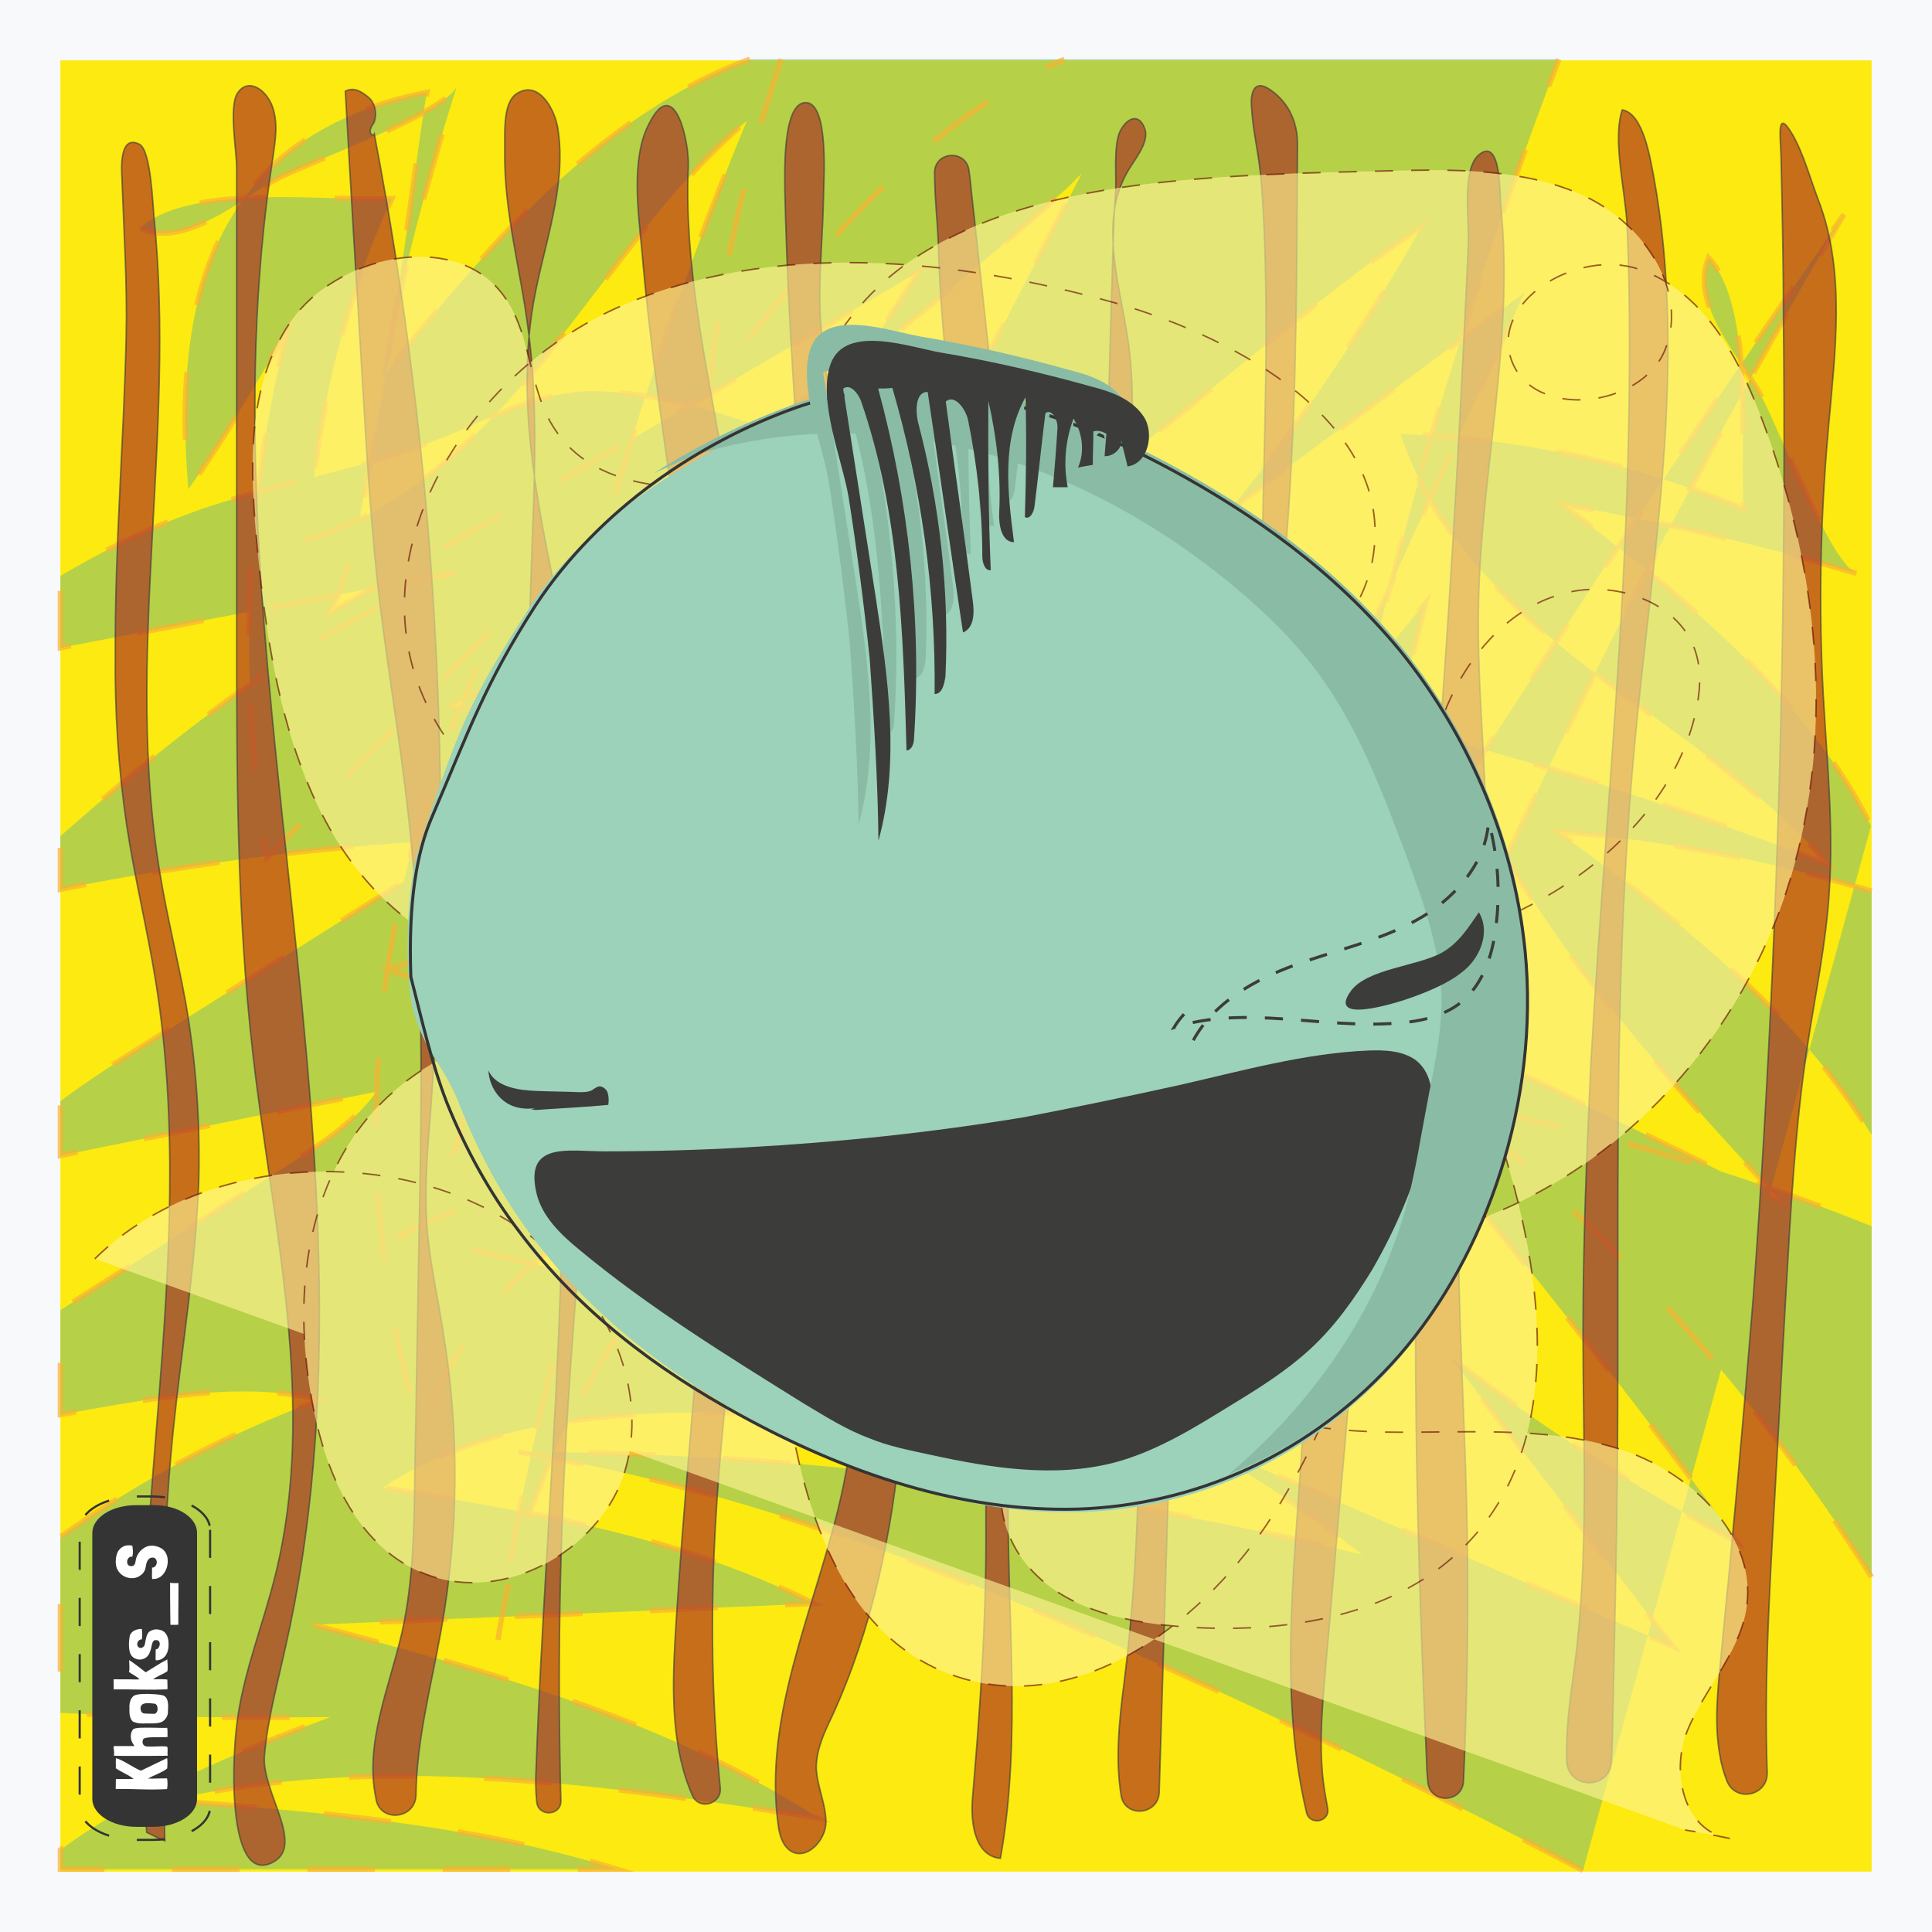
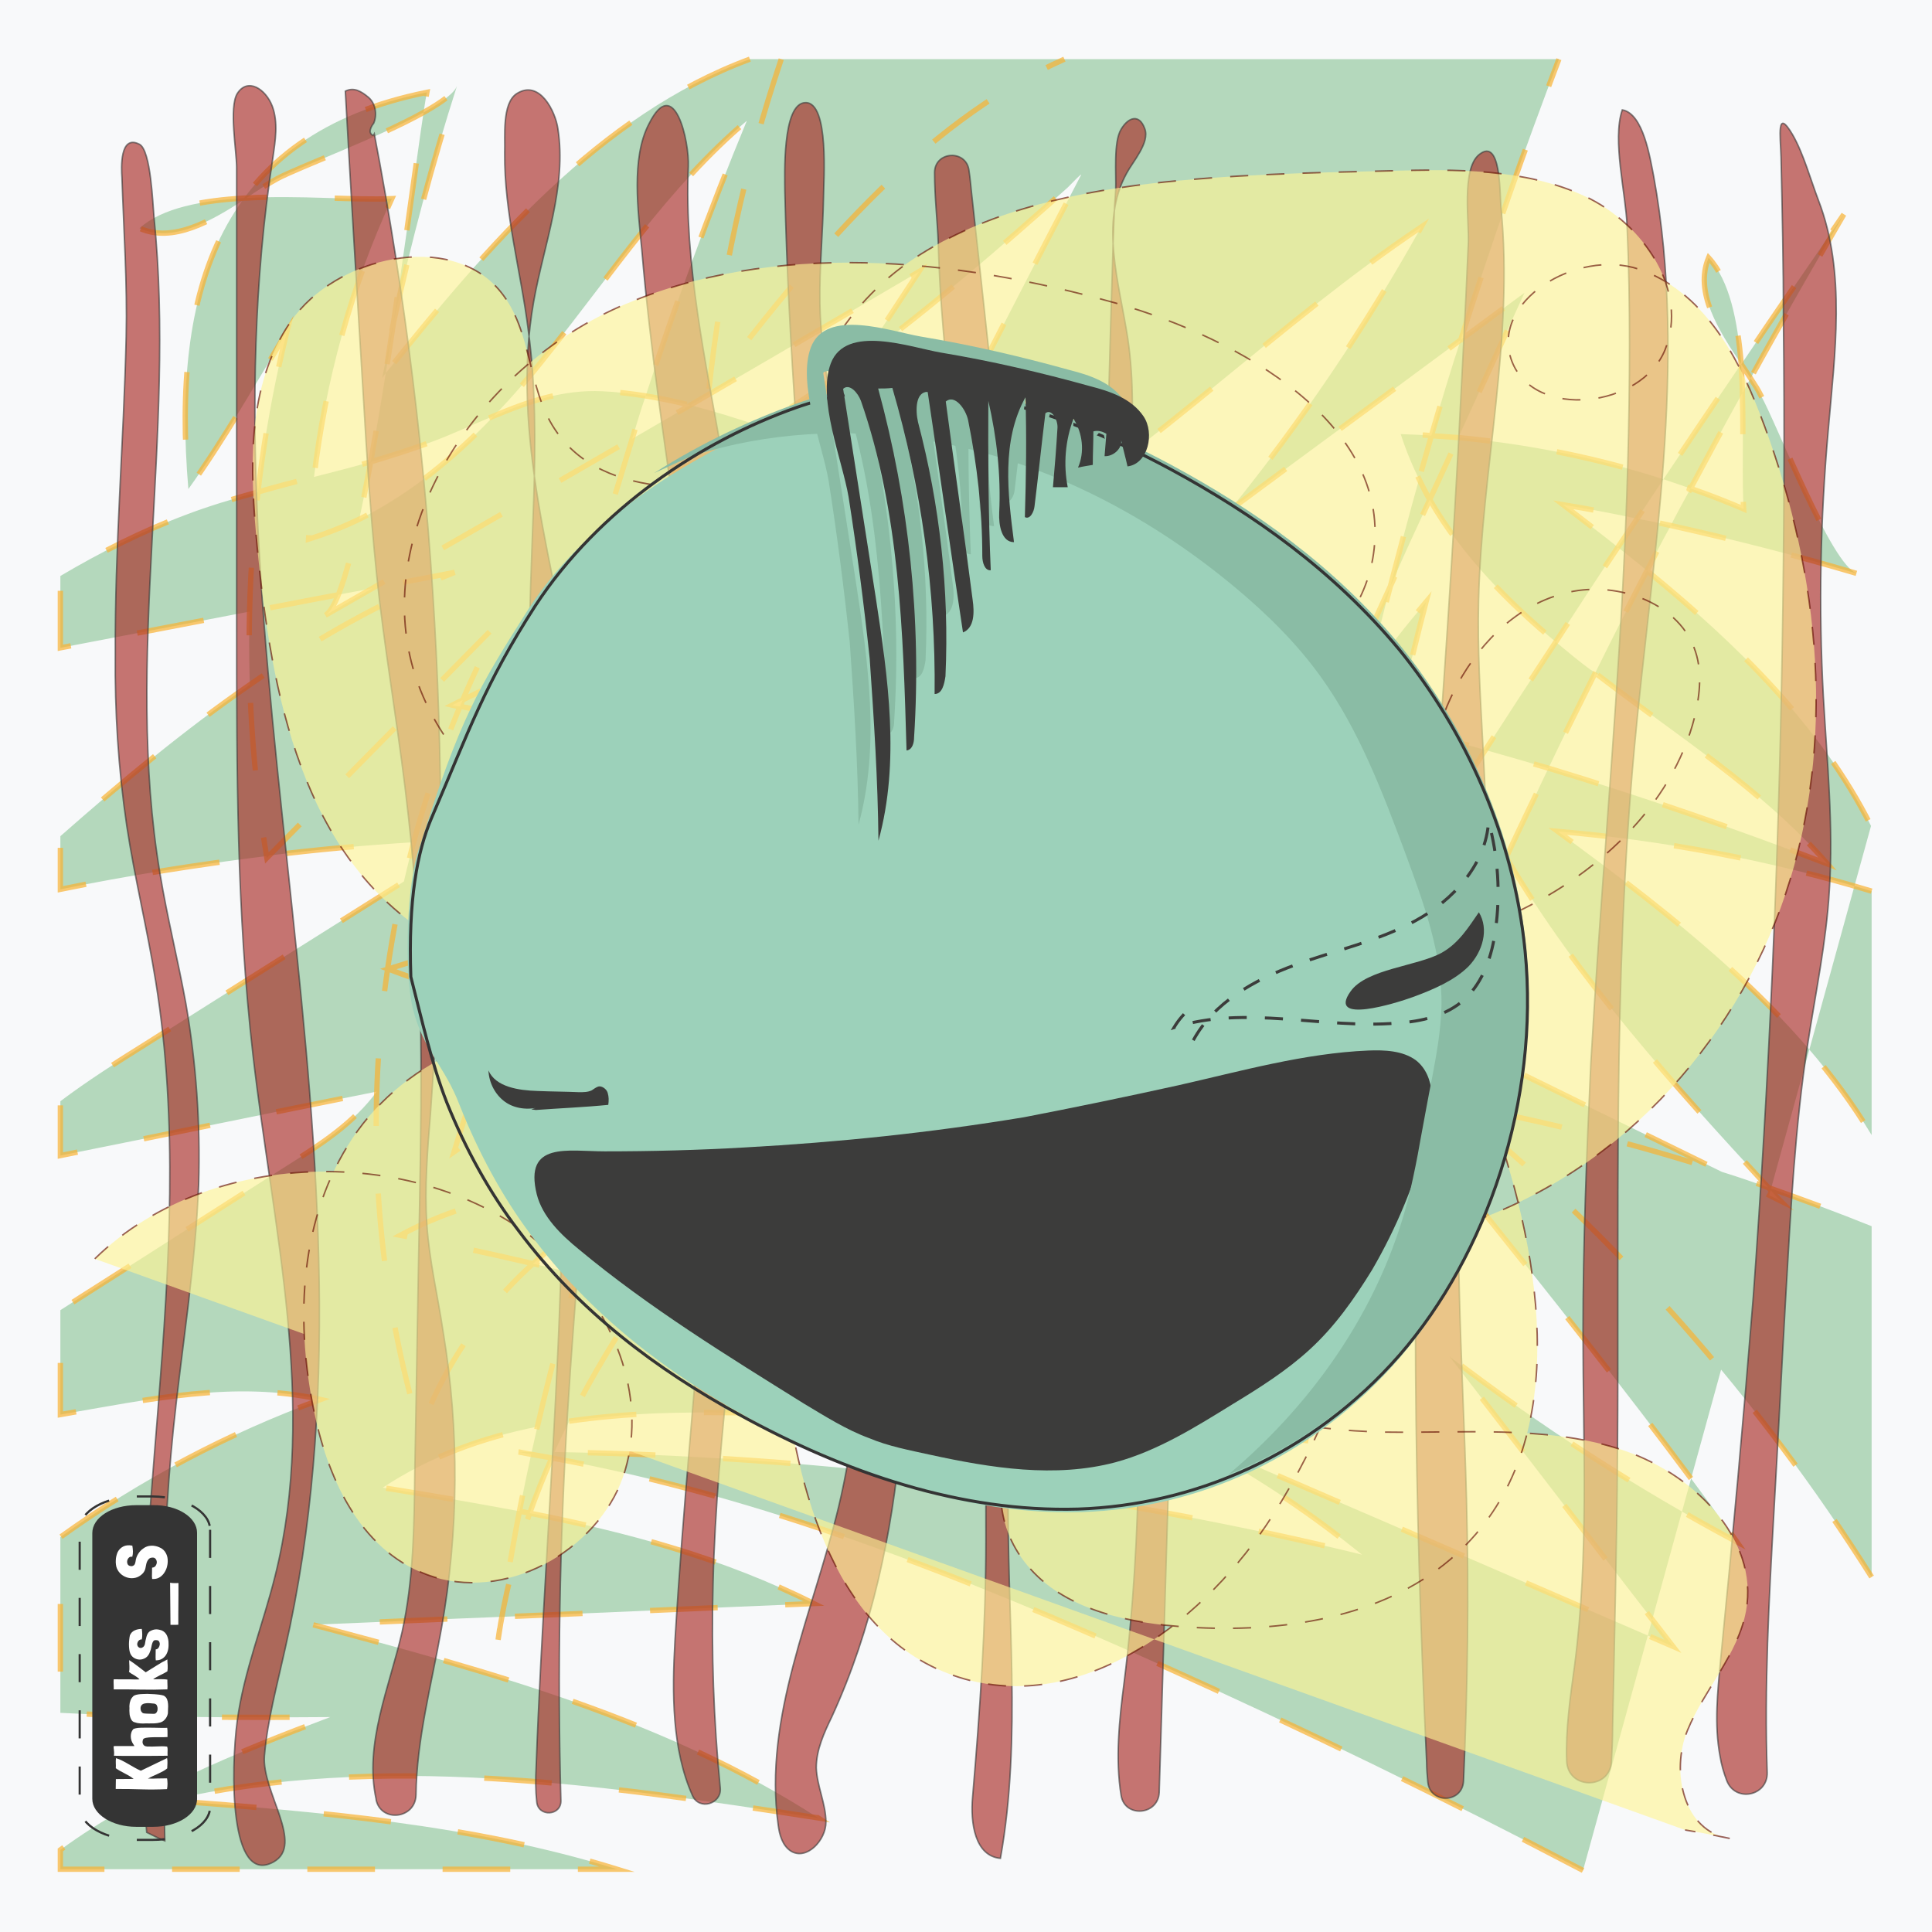
<svg xmlns="http://www.w3.org/2000/svg" version="1.1" width="640" height="640">
  <g id="feeler">
    <style type="text/css" id="style2-feeler">
            .st0-feeler {
                fill: #F8F9FA;
            }

            .st1-feeler {
                fill: none;
            }

            .st2-feeler {
                fill: #FCEA10;
            }

            .st3-feeler {
                fill: #71B97E;
                fill-opacity: 0.5;
                stroke: #F9B233;
                stroke-width: 1.764;
                stroke-miterlimit: 8;
                stroke-opacity: 0.7;
                stroke-dasharray: 22.405, 22.403;
            }

            .st4-feeler {
                opacity: 0.63;
                fill: #A82622;
                stroke: #3C3C3B;
                stroke-width: 0.5;
                stroke-miterlimit: 8;
                enable-background: new;
            }

            .st5-feeler {
                opacity: 0.63;
                fill: #FFF596;
                stroke: #620B00;
                stroke-width: 0.5;
                stroke-miterlimit: 8;
                stroke-dasharray: 6, 6;
                enable-background: new;
            }

            .st6-feeler {
                fill: #9CD1BA;
            }

            .st7-feeler {
                fill: #3C3C3B;
            }

            .st8-feeler {
                fill: #343434;
                stroke: #343434;
                stroke-width: 0.396;
                stroke-miterlimit: 8;
                stroke-dasharray: 8.467, 8.467;
            }

            .st9-feeler {
                fill: none;
                stroke: #343434;
                stroke-miterlimit: 8;
                stroke-dasharray: 8.467, 8.467;
            }

            .st10-feeler {
                enable-background: new;
            }

            .st11-feeler {
                fill: #FFFFFF;
            }

            .st12-feeler {
                fill: #8ABCA5;
            }

            .st13-feeler {
                fill: none;
                stroke: #343434;
                stroke-miterlimit: 8;
            }

            .st14-feeler {
                fill: none;
                stroke: #3C3C3B;
                stroke-miterlimit: 8;
                stroke-dasharray: 6, 6;
            }
        </style>
    <rect width="640" height="640" id="rect2-feeler" y="0" class="st0-feeler" x="0" />
    <rect width="600" height="600" x="20" y="20" class="st1-feeler" id="rect6-feeler" />
-     <rect width="600" height="600" id="rect4-feeler" x="20" y="20" class="st2-feeler" />
    <rect width="600" height="600" x="20" y="20" class="st1-feeler" id="rect9-feeler" />
    <path d="m 248.4,19.6 c -49.8,18.4 -87,62 -120.6,104 -0.4,0.6 -0.8,1 -1.2,1.6 1.2,-6.2 2.6,-12.4 3.8,-18.6 v 0 c 5.8,-26.4 12.8,-52.6 21,-78.2 -0.8,2.4 -5,5.4 -11,8.8 -15.4,8.6 -42,18.4 -48.6,22 -3,1.6 -6.6,4 -10.2,6.4 -0.2,0.2 -0.6,0.4 -0.8,0.6 v 0 c -10.8,7 -23.6,14.4 -34.6,9.4 7.6,-6.8 20.8,-9.2 35,-10 0.2,0 0.4,0 0.4,0 17.4,-1 36,0.8 48.2,0.2 -13.4,29 -22,60.4 -25.8,92.4 -0.8,6.8 -1.4,13.6 -1.8,20.4 5.8,-1.8 11.4,-4 16.8,-6.6 16.6,-8.2 31.4,-20.4 44.4,-34 v 0 c 6.4,-6.6 12.4,-13.6 18,-20.8 21.2,-26.4 40.2,-55.4 66,-77.2 -12.4,30 -23.6,60.6 -33.6,91.4 -1.6,4.6 -3,9.4 -4.4,14 -2,6.6 -4,13 -6,19.6 16.8,-6.4 32.8,-14.2 48,-23.4 11.6,-7 22.8,-14.6 33.8,-22.6 v 0 c 23.8,-17.6 46.4,-37.2 68.4,-56.8 1.4,-1.4 5.4,-5.6 4.4,-4 l -10,19.2 c -14.4,27.8 -28.8,55.8 -43,83.8 -4.6,9 -9.4,18.2 -14,27.2 -2.4,4.6 -4.8,9.4 -7.2,14 14,-4.8 27.2,-10.8 39.8,-18 4.2,-2.4 8.4,-4.8 12.6,-7.4 47.2,-29.2 88,-70.6 134.6,-101.8 -18.4,33 -39.6,64.4 -63.4,93.8 25.6,-19 51.4,-37.8 77,-56.8 6.8,-5 13.8,-10.2 20.6,-15.2 -7.4,16.2 -14.8,32.4 -22.2,48.6 -3.2,7 -6.4,13.8 -9.6,20.8 -4,8.6 -8,17.2 -11.8,26 -12.6,27.6 -25.4,55.4 -38,83 8.6,-18 18.6,-35.4 30.2,-51.8 5.8,-8.4 12.2,-16.4 18.8,-24.2 -10.2,39.2 -18.6,78.8 -25,118.8 -0.6,3.2 -1,6.6 -1.6,9.8 -0.2,1.2 -0.4,2.4 -0.6,3.6 v 0 C 438,380 433.8,429 432.4,478 c 7,-37.4 17.8,-73.8 31,-109.4 v 0 c 3.4,-9 6.8,-18 10.4,-26.8 7.8,-19 16,-37.8 24.6,-56.6 2.8,-6 5.6,-12 8.4,-17.8 2,-4 3.8,-8.2 5.8,-12.2 5,-10.6 10.2,-21 15.4,-31.4 5.6,-11.4 11.4,-22.8 17.2,-34 2.6,-5 5.2,-10.2 8,-15.2 2,-4 4.2,-8 6.4,-12 5.6,-10.4 11,-20.6 16.8,-31 v 0 0 c 1,-1.8 2,-3.6 3,-5.4 10.2,-18.6 20.8,-37 31.4,-55.2 -11.6,16.8 -23.2,33.6 -34.6,50.6 -0.2,0.2 -0.2,0.4 -0.4,0.4 v 0 0 c -8.4,12.4 -16.8,24.8 -25.2,37.4 -2.8,4.2 -5.6,8.4 -8.4,12.6 -2.2,3.2 -4.4,6.6 -6.6,9.8 -7,10.4 -13.8,21 -20.6,31.4 -7.8,11.8 -15.6,23.8 -23.2,35.6 l -6.8,10.6 c -12.6,19.4 -25.2,39 -37.8,58.4 -5.8,9 -11.8,18.2 -17.6,27.2 6.4,-40.8 14.2,-81.4 23.8,-121.8 2.4,-10.4 5,-20.8 7.8,-31.4 2.8,-10.6 5.6,-21.4 8.6,-32 1.4,-5.2 3,-10.4 4.4,-15.6 3.2,-11 6.4,-21.8 10,-32.6 9.8,-30.8 20.6,-61.6 32.2,-92 m -257.6,0 c -12,35.6 -20,72.4 -24,109.8 33,-43 69.4,-88.2 117.8,-109.8 M 153.4,231.8 c -1.2,0.6 -2.4,1.2 -3.6,1.8 0.8,0.2 1.8,0.4 2.6,0.4 18.8,3.4 37.4,7.6 55.6,12.8 19.8,5.4 39.2,11.8 58.4,19.2 10.2,3.8 20.8,8.6 29.6,15 6.6,5 12.2,11 15.6,18.6 -13.6,-1 -27.2,-1.4 -40.8,-1.2 v 0 c -31.2,0.4 -62.4,3.6 -92.8,9.8 v 0 c -16.6,3.4 -33.2,7.6 -49.4,12.8 12.6,4.8 25.6,8.8 39,12.2 13,3.4 26.2,6.4 39.4,9.4 20,4.8 39.8,10.2 58.2,18 15,6.4 29,14.6 41.6,25.6 -21.2,3.8 -43.4,4.2 -65.4,4.4 -38,0.6 -75.8,0.8 -108.8,18.6 14.8,2.8 29.4,6 44,9.4 5,1.2 10,2.4 15,3.6 7.6,1.8 15,3.8 22.4,5.8 25.8,7 51.2,14.8 76.4,23.4 9.2,3.2 19.6,7.8 21.6,17.2 -31.6,1.4 -63.2,-1.6 -94.8,-0.4 -9.6,0.4 -19.2,1.2 -28.8,2.6 -3.4,0.6 -7,1.2 -10.4,1.8 -18.2,3.6 -35.8,10 -51.2,20.2 15,2.4 30.2,5 45.2,7.8 1,0.2 2.2,0.4 3.2,0.6 32.6,6.4 64.6,15 94.4,30 -34.4,1.4 -69,3 -103.4,4.4 H 166 c -20.8,0.8 -41.6,1.8 -62.4,2.6 58,15.4 117,31.4 167.4,64 -71.4,-11 -144.8,-21.8 -215.2,-5.8 50,3.8 101,8 148.6,22.8 H 20 v -6.4 c 26.2,-19.2 58.6,-32.4 89.4,-44 C 79.6,569 49.6,569 20,567.4 v -58.2 c 26.4,-19 55.6,-34.4 86.2,-45.6 -28.2,-6.4 -57.2,0 -86.2,5 V 434 c 25.2,-16 50.4,-32.2 75.6,-48.2 10.8,-6.8 21.6,-13.8 29.2,-24.2 -35,7 -69.8,14.2 -104.8,21.2 v -18 c 9,-6.8 18.8,-13 28.4,-19 28.4,-18 56.8,-35.8 85.4,-53.8 v 0 c 7.4,-4.6 14.8,-9.4 22.2,-14 -6.4,0.2 -12.6,0.6 -19,1 -16,1 -32,2.4 -47.8,4.4 -0.4,0 -0.6,0 -1,0.2 -22.8,2.8 -45.6,6.4 -68.2,11 V 277 c 20.2,-17.8 40.8,-35 62.8,-50.2 v 0 c 21.2,-14.8 43.6,-27.6 67.8,-37.2 -9,1.8 -18,3.4 -26.8,5.2 -3.8,0.8 -7.8,1.4 -11.6,2.2 -9.8,1.8 -19.6,3.8 -29.6,5.6 -20.8,4 -41.8,8 -62.6,12 V 190.8 C 33.2,183 47,176 61.4,170.6 c 7.8,-3 16,-5.4 24,-7.6 6.2,-1.8 12.4,-3.4 18.6,-5 6.2,-1.6 12.6,-3.2 18.8,-5 6.6,-2 13,-4 19.6,-6.4 7.2,-2.6 14.2,-6 21.2,-8.8 v 0 c 11.4,-4.8 23,-8.8 35.8,-8.2 4.8,0.2 9.8,0.8 14.8,1.6 4.8,0.8 9.6,1.8 14.4,3 7.8,2 15.6,4.4 23.2,7 5.4,1.8 10.6,3.6 15.6,5.4 2.8,1 5.4,2 8,2.8 10,3.4 20.2,7.2 30,11.2 3.6,1.4 7.4,3 11,4.6 5,2.2 12.8,7.2 20.4,11.2 6.2,3.2 12.2,6 16.4,5.8 -9.8,0.2 -19.4,0.8 -29,1.6 -11,1 -21.8,2.2 -32.6,4 -19.4,3 -38.6,7.2 -57.4,12.6 -27.8,8.2 -55,18.6 -80.8,31.4 z M 620,522.4 C 582.6,463.2 535.8,410 481.6,365.8 c 30,5.6 59.8,13 88.8,22.4 5.2,1.6 10.4,3.4 15.4,5.2 11.4,4 22.8,8.2 34.2,12.8 m -95.6,213.4 c -46.2,-24.2 -93,-47 -140.6,-68.4 -64.6,-29 -131.2,-55.4 -200.8,-68.2 -2.2,-0.4 -4.6,-0.8 -6.8,-1.2 -1.4,-0.2 -3,-0.6 -4.4,-0.8 1.6,0 3,0 4.6,0 2.4,0 5,0 7.4,0 49.6,0.8 99,4.6 148.2,11.4 40,5.6 79.8,13 119.2,22.6 -8,-6.4 -16.2,-12.6 -24.6,-18.2 -16.6,-11.2 -34.2,-21 -52.4,-29.2 28,12 55.8,24.2 83.8,36.2 32,13.8 64.2,27.8 96.2,41.6 l -15.6,-20.2 c -19.4,-25.2 -38.8,-50.6 -58.4,-75.8 30,23 61.8,43.6 95.2,61.4 -34.4,-49.2 -111,-142.6 -111,-142.6 v 0 c -7,-11.8 -13.2,-24 -18.4,-37 v 0 c -0.6,-1.6 -1.2,-3.2 -1.8,-4.8 0.8,0.4 1.6,0.8 2.4,1.2 9.4,4.6 18.8,9.2 28.2,13.8 31.8,15.6 63.6,31.2 95.6,46.8 6.6,3.2 13,6.4 19.4,9.6 -1.4,-1.4 -2.6,-2.8 -4,-4.4 -31.4,-34 -63,-69 -86.4,-108.6 -5,-8.4 -9.4,-16.8 -13.6,-25.6 -2.2,-4.6 -4.2,-9.4 -6.2,-14.2 4.4,1.2 8.6,2.4 13,3.6 7,2 14,4 20.8,6 31,9.4 61.8,20 92,31.6 -21.8,-25 -50.4,-42.8 -76.6,-63 -0.6,-0.4 -1.2,-1 -2,-1.4 -3.8,-2.8 -7.4,-5.8 -11,-8.8 -16.4,-13.6 -31.6,-29.2 -42,-47.2 -1.2,-2 -2.2,-4 -3.2,-6 -2.6,-5.2 -4.8,-10.4 -6.6,-16 3.8,0.2 7.4,0.2 11.2,0.6 2.8,0.2 5.6,0.4 8.4,0.6 23.2,2.2 46,6.8 68.2,14 3,1 5.8,2 8.8,3 5.8,2 11.4,4.2 17,6.6 -0.6,-9.6 0,-23.6 -0.4,-37.6 v 0 0 0 c 0,-3.2 -0.2,-6.4 -0.4,-9.4 v 0 0 -1 c -7.4,-11 -15.6,-23.8 -10.8,-35.2 7,7.6 9.6,20.8 10.8,35.2 l 0.4,0.6 c 1,1.6 2.2,3.2 3,4.6 1.2,1.8 2.2,3.4 3,5 5.2,9 23.4,56.6 32,59.2 -20.2,-6 -40.6,-11.2 -61.2,-15.8 -3.6,-0.8 -7.2,-1.6 -10.8,-2.2 -8.4,-1.8 -16.8,-3.4 -25.4,-4.8 6.2,4.8 12.6,9.6 18.8,14.6 3.2,2.6 6.4,5 9.4,7.6 29.6,24.2 57.2,51.2 73.8,84.2 m 0.2,21.6 C 586.2,285 551.2,278.4 516,275.4 555,304 595.6,335.4 620,376 M 107.8,203.8 C 173.6,166.2 239,128.4 304.4,90 c -60.6,92.2 -121.8,186.2 -154,291.6 64,-44.4 128,-88.6 192,-133 -52,103.4 -160.8,180 -177.4,294.6 6.6,-47.6 17.4,-94.4 32.4,-140 -26.8,16 -47.6,41.6 -58.2,70.8 C 112.8,385.8 122.6,287.2 165.8,205.6 140,231.8 114.2,258 88.4,284.2 78.8,226.4 81,166.8 95,110 84.4,127.6 74.2,145.6 62.4,162 56.8,96 72.6,44.4 141.4,30.6 c -4,21.2 -20.6,165.8 -33.6,173.2 z" id="path6-feeler" class="st3-feeler" />
    <rect width="600" height="600" x="20" y="20" class="st1-feeler" id="rect12-feeler" />
    <g id="g32-feeler">
      <path d="m 42,273.6 c 2.6,17.2 6.8,34.2 9.6,51.6 15,93 -11.8,188 -3,281.8 2,1 4,2 6,2.8 -1,-45.4 -1.8,-91 2.8,-136.2 2.8,-27.2 7.4,-54.2 8.4,-81.4 0.6,-20 -0.8,-39.8 -4.2,-59.6 C 59,318.2 55.4,304 53,289.4 41,217.8 58.4,144 51,71.8 c -0.4,-4 -1,-22 -4.8,-24 -6.6,-3.4 -6,8 -5.8,11 0.6,17.6 1.8,35 1.4,52.8 -0.8,35 -3.8,70 -3.6,105.2 -0.2,18.8 1,37.8 3.8,56.8 z" id="path8-feeler" class="st4-feeler" />
      <path d="m 570,549.6 c -1,10.8 -2.2,21.6 -0.2,32.2 0.4,2.6 1.2,5.4 2.2,8 2.8,7.4 13.6,5.2 13.4,-2.6 -1,-28.6 0.6,-57.2 2.2,-85.8 1.4,-24.2 2.6,-48.4 4,-72.8 1.6,-27.6 3,-55.2 7.2,-82.6 2.6,-17 6.2,-34 7.2,-51.2 1.4,-21.4 -0.8,-42.8 -2,-64.2 -1.6,-29.2 -1,-58.6 1.6,-87.8 2.2,-25.6 6,-52.4 -3.2,-76.4 -2.6,-6.8 -5,-15.6 -8.6,-21.8 -5.4,-9.2 -4,0.6 -3.8,7.4 0.4,18 0.8,36 0.8,54 0.4,36 0.2,72 -0.4,108 -1.2,72 -4.4,144 -9.6,215.6 -3.2,40 -6.8,80 -10.8,120 z" id="path10-feeler" class="st4-feeler" />
      <path d="m 78.4,207.6 c 0,47.4 0,94.8 5.4,141.8 6.6,57.6 21.4,116.2 7.4,172.4 -4,16.2 -10.4,31.8 -12.6,48.2 -2.2,16.4 -2.6,54.8 12,46.8 10.4,-5.8 -4,-23.4 -3,-35.2 1,-11.8 4.2,-23.4 6.8,-35.2 C 131.2,385.2 65,215.6 90.4,52.2 91.2,46.6 92.2,40.6 90.2,35.2 88,29.4 82,25.6 78.6,31 c -2.8,4.6 -0.2,19.2 -0.2,24.4 0,16.8 0,33.8 0,50.6 0,34.2 0,67.8 0,101.6 z" id="path12-feeler" class="st4-feeler" />
      <path d="m 524.4,441.2 c 0,36.8 2,74 -2.8,110.6 -1.4,10.2 -3,21.2 -2.6,31.6 0.4,9.4 14.2,9.6 14.8,0.2 0.2,-3.8 0.4,-7.6 0.4,-11.4 0.6,-29.8 1.4,-59.8 1.6,-89.6 0.6,-78.4 -1.6,-156.8 5.6,-234.8 5.8,-63.2 17.8,-127 6.4,-189.4 -1.2,-6 -3.4,-20.8 -10.4,-22 -3.4,10 1.2,27.6 1.6,38.6 0.6,13 0.8,26 0.8,39 0,26.6 -0.8,53.2 -2.2,79.8 -2.8,52.8 -7.6,105.4 -10.6,158.2 -1.4,30 -2.6,59.6 -2.6,89.2 z" id="path14-feeler" class="st4-feeler" />
      <path d="m 124,44.4 c 20.4,106.6 26.6,216 18.6,324.4 -1,12.2 -2,24.6 -1.2,36.8 0.8,12 3.6,23.6 5.4,35.6 5.4,32.6 5.2,66 -0.6,98.4 -3.2,18.2 -8.2,36.6 -8.4,55 -0.2,8 -11.6,9.2 -13.2,1.6 V 596 c -4,-18.4 4.4,-37 8.6,-55.4 3.8,-17.2 4,-35 4.2,-52.6 0.6,-29.6 1,-59.2 1.6,-88.8 0.8,-43.2 1.2,-86.6 -3.8,-129.6 -2.6,-23.8 -6.6,-46.8 -9.4,-70 -2.8,-23.6 -4.2,-47.4 -5.6,-71 -2,-32.8 -4,-65.6 -5.8,-98.4 2.8,-1.4 5.2,0 7.6,2 2.4,2 3,5.8 1.8,8.6 -0.8,1 -1.2,2 -1.2,2.8 0.2,1 1,1.6 1.4,0.8 z" id="path16-feeler" class="st4-feeler" />
      <path d="m 478.2,227 c -2.4,33.4 -4.8,66.8 -6.6,100.2 -4.4,85.4 -3,171 1,256.6 0,2.2 0.2,4.4 0.4,6.6 0.8,7.2 11.4,7 11.8,-0.4 1.4,-31 1.8,-62 1,-93.2 -1.2,-46.4 -5,-93 -0.6,-139.2 2,-21.4 5.8,-42.4 6.8,-63.8 1.6,-31.6 -3,-63.2 -2.2,-94.8 1,-43.6 11.8,-86.8 7.4,-130.4 -0.4,-4.8 0,-23.2 -7.2,-17.4 -6,4.8 -3.2,22.8 -3.6,29.6 -1,23 -2.2,45.8 -3.4,68.8 -1.4,25.6 -3,51.4 -4.8,77.4 z" id="path18-feeler" class="st4-feeler" />
      <path d="m 175,109.4 c 5,37.2 -0.4,75 0.6,112.6 0.8,28 5,55.6 7.6,83.4 8.6,93 -2.2,186.8 -5.6,280.2 -0.2,3.6 -0.2,7.6 0.2,11.2 0.4,5.2 8.2,4.8 8,-0.4 -1.2,-42.8 -0.4,-85.6 2.2,-128.2 4.8,-78.6 15.8,-158.2 3,-236 -7.2,-44 -22,-88.4 -14.2,-132.4 3.4,-19 11,-38 8,-57.2 -0.8,-5.6 -6,-16.4 -13.6,-11.6 -5,3.2 -3.8,14.4 -4,19.6 -0.2,20 5.4,39.4 7.8,58.8 z" id="path20-feeler" class="st4-feeler" />
-       <path d="m 418.2,220.6 c 1.8,82 17.2,163.8 13.8,245.8 -2,44.8 -9.4,90.8 0.8,134 1,4.4 7.8,3.2 7,-1.4 -0.2,-1.2 -0.4,-2.4 -0.6,-3.4 -2.6,-13.6 -1.4,-27.8 -0.2,-41.6 2.2,-24.6 4.2,-49.4 6.4,-74 2.8,-31.4 5.4,-63.2 0.4,-94.4 -2.6,-15.8 -7,-31 -10.8,-46.6 -9,-38.4 -13,-77.8 -11.6,-117.2 0.6,-17.4 2.2,-34.6 3.4,-51.8 2.8,-40.8 2.8,-81.8 3,-122.6 0,-6.4 -2.6,-12.6 -7.6,-16.6 -7,-5.8 -8,0.2 -7.6,4.8 0.4,7.8 2.6,16.4 3.2,24.4 1.4,17.8 1.6,35.6 1.6,53.4 -0.2,35.8 -2,71.6 -1.2,107.2 z" id="path22-feeler" class="st4-feeler" />
      <path d="m 212.6,82.6 c 5.6,66 19.8,131.2 23.8,197.4 5.2,87.8 -7.6,175.6 -12.8,263.6 -1,17.2 -1,36 5.8,51.2 2.2,5 9.6,2.8 9.2,-2.4 -2.2,-22.4 -3,-45 -2.4,-67.6 1.2,-50.4 9.4,-100.2 13.4,-150.4 5.8,-74.2 2.4,-149 -10.2,-222.4 -5.6,-32.2 -12.8,-64.4 -11.4,-96.8 0.4,-8.2 -4.6,-31 -13,-14.2 -6,11.4 -3.6,29 -2.4,41.6 z" id="path24-feeler" class="st4-feeler" />
      <path d="m 368.6,85.2 c -1.8,59.4 -3.6,118.8 -1.6,178.2 3.4,98 17.6,196.4 5.4,293.8 -1.6,12.2 -3,25.6 -1,37.6 1.2,7.4 12.2,6.6 12.6,-1 1.4,-46.4 2.8,-92.8 4.2,-139 1,-31.4 2,-63 -2.6,-94.2 -2.6,-18 -7.2,-36 -7.4,-54.2 -0.2,-15.8 2.6,-31.4 2.6,-47 -0.2,-20.6 -5.6,-41 -7,-61.6 -2,-28.6 4,-57.4 -0.2,-85.6 -2.8,-18.4 -9.4,-38.4 -0.4,-54.8 2,-3.8 7.8,-10.2 6,-14.8 -1.8,-5 -5.4,-3.8 -7.8,0.2 -2.6,4.2 -1.6,15 -1.8,20 -0.6,7.4 -0.8,15 -1,22.4 z" id="path26-feeler" class="st4-feeler" />
      <path d="m 260,63.4 c 2.4,103.4 17,206 23.6,309.2 2.8,42.4 4,85.4 -5.8,126.6 -8.4,35 -25,69.6 -20,105.4 0.4,3.2 1.4,6.8 4.2,8.6 5.2,3.2 11.6,-3.6 11.6,-9.6 0,-6 -3,-12 -3.2,-18 0,-6 2.6,-11.6 5.2,-17 26.6,-58 26,-124.4 24.6,-188.4 -1.6,-72.6 -3.6,-145.6 -18.4,-216.6 -4.4,-20.8 -9.8,-41.6 -10.2,-63 -0.2,-11.8 1,-23.6 1.2,-35.4 0,-5 2,-31.4 -6,-31.2 -7.8,0.2 -6.8,24.4 -6.8,29.4 z" id="path28-feeler" class="st4-feeler" />
      <path d="m 324,215.4 c 2.2,30.4 2.4,60.8 2.4,91.2 l 0.2,203.6 c 0,28.4 -2,56.8 -4.4,85 -0.8,8.8 0.8,19.6 9.2,20.4 7.2,-40.2 2,-81.4 2.6,-122.4 0.6,-44.8 8.4,-89.4 6.2,-134.2 -1,-20.4 -4.2,-40.6 -4.4,-60.8 -0.2,-19.4 2.2,-39 2.4,-58.4 0.4,-22.8 -2,-45.4 -4.6,-68 -4,-36 -7.8,-72.2 -11.8,-108.2 -0.2,-1.8 -0.4,-4.4 -0.8,-7 -0.8,-7.2 -11.4,-6.6 -11.4,0.6 0,8.2 1,16.8 1.2,23 0.4,15 1.6,30 3.2,45 3.4,30.4 7.8,60.2 10,90.2 z" id="path30-feeler" class="st4-feeler" />
    </g>
    <rect width="600" height="600" x="20" y="20" class="st1-feeler" id="rect27-feeler" />
    <path d="m 31.4,417 c 39.8,-39 115,-38.4 154.2,1 18.8,18.8 29.2,46.6 20.8,71.2 -8.6,24.6 -39.4,42 -65,32.4 -22.6,-8.4 -33.2,-32.8 -37.6,-55.2 -6,-30.2 -4.4,-63.2 13,-89.4 17.4,-26.2 53.4,-42.8 84.4,-32.6 42.6,14 53.4,64.8 58,106.8 4.6,42 17.2,92.8 60.4,105 C 360,567.6 400,535.8 421.6,502 485,402.8 462.6,263 371,185.4 344,162.6 298.6,146.6 275,172 c -19.2,20.8 -6,56 19.4,69.6 25.4,13.6 57.2,10.6 85.4,3.2 34.6,-9 71.8,-29.6 75.4,-63 4.6,-41.2 -43.4,-69.4 -85.6,-81.4 -53.6,-15 -113.6,-21 -164.4,1.2 -50.6,22.4 -86.2,80.6 -65,129.2 17.6,40.6 65.8,61.4 111.2,72.6 49.8,12.4 101.4,18.2 152.8,17.2 32.4,-0.6 65.6,-4.2 95,-17 29.4,-13 54.8,-36.6 62.2,-66.2 1.8,-7.6 2.6,-15.6 -0.2,-22.8 -5.8,-15.4 -26.6,-22.6 -43.2,-18 -16.8,4.4 -29.2,18 -36.6,32.8 -22.2,45.6 -1.2,98.2 14.8,146 16,47.8 23.8,107.6 -15.8,141.2 -22.8,19.4 -56,24.4 -86.8,22.4 -19.2,-1.2 -39.8,-5.4 -52.2,-19.2 -24.6,-27.2 0.2,-71 34.4,-86.8 34,-15.8 74.2,-15.4 110,-27.6 52.8,-18 91.8,-63.4 107.2,-114 15.4,-50.6 9,-105.4 -10.2,-154.8 -7.6,-19.6 -19,-40.2 -39.8,-47.4 -20.8,-7 -49.6,10.8 -42.2,30.4 7.4,19.6 43,15.6 50.8,-3.8 7.8,-19.4 -7,-41.6 -26.6,-50.8 -19.8,-9.2 -42.8,-9 -65,-8.4 -26.4,0.6 -52.6,1.2 -78.8,4.2 -28.4,3.4 -57.4,10.2 -80.4,26.2 -23,16.2 -38.6,43.6 -33.2,70 -29.8,6.2 -67.8,9.6 -83.8,-14.8 -9.2,-13.8 -7.4,-32.6 -18,-45.6 -16.6,-20.4 -54.6,-11.6 -69.4,9.8 -15,21.6 -13.6,49.2 -11.2,74.8 4.6,48.2 14.8,102.8 58.2,129.2 31,18.8 70.4,17.8 107.4,19.8 36.8,1.8 78,9.6 98.6,38.4 18,24.8 15.8,60 37.4,82.4 17.4,18.2 45.6,22.8 71.6,23.4 26,0.4 52.8,-2.2 77.4,5.4 24.8,7.6 47,29.8 42.6,53.8 -2.6,14.4 -13.8,26 -19.4,39.6 -5.6,13.6 -1.4,33.6 14,35.8 -5,-1 -9.8,-2 -14.8,-2.8" id="path34-feeler" class="st5-feeler" />
    <rect width="600" height="600" x="20" y="20" class="st1-feeler" id="rect30-feeler" />
    <path d="m 175.6,408.7 c 19.9,27 45.5,46.1 72,60.8 35,19.6 72.9,32.5 110.9,31.4 38.1,-1.3 76.4,-17.8 105.1,-51 28.5,-33.2 45.9,-84.2 41,-133.9 -3.7,-38.3 -19.7,-73.1 -41,-99.7 -21.6,-26.4 -47.7,-45 -74.9,-59.9 -38.6,-21 -82.1,-34.8 -122.3,-20.4 -31.2,11.1 -70.4,33.4 -91.3,65.7 -16.6,26.1 -22.9,36.5 -35.8,78 -4.6,11.1 -5.6,42.1 -2.5,54.6 3.6,14 10.5,18.7 15.5,31.9 6.2,15.6 14.1,30.2 23.3,42.5 z" id="path36-feeler" class="st6-feeler" />
    <rect width="600" height="600" x="20" y="20" class="st1-feeler" id="rect33-feeler" />
    <rect width="600" height="600" x="20" y="20" class="st1-feeler" id="rect35-feeler" />
    <path d="m 390.4,359.5 c 20.8,-4.7 41.6,-10.6 62.9,-11.5 5.3,-0.2 11.3,0 15.7,3.2 6.8,5.3 6,15.9 4,24.4 -4,15.9 -10.4,31.2 -18.5,45.1 -5.9,9.6 -12.3,18.7 -20.6,26.3 -7.6,7 -16.6,12.7 -25.5,18.1 -12.3,7.6 -24.9,15.5 -38.9,19.3 -20,5.3 -41.2,1.9 -61.4,-2.5 -6.8,-1.5 -13.8,-2.8 -20.2,-5.5 -7.6,-2.8 -14.5,-7.2 -21.7,-11.5 -25.5,-15.9 -51.2,-31.7 -74.4,-51 -6,-4.9 -12.1,-10.8 -14,-18.3 -4.3,-17.6 10.4,-14.2 22.5,-14.2 15.5,0 31,-0.4 46.5,-1.3 31,-1.7 61.6,-4.9 92.4,-10 16.6,-3.2 34,-6.8 51.2,-10.6 z" id="path46-feeler" class="st7-feeler" />
    <rect width="600" height="600" x="20" y="20" class="st1-feeler" id="rect38-feeler" />
    <path d="m 177.5,367.7 c 8.1,-0.6 15.9,-0.9 24,-1.7 0.2,-1.5 0.2,-2.6 -0.2,-4 -0.4,-1.3 -1.9,-2.3 -3,-2.1 -0.8,0.2 -1.5,0.8 -2.3,1.3 -1.3,0.6 -2.6,0.6 -4.2,0.6 -4.5,-0.2 -9.1,-0.2 -13.8,-0.4 -6.2,-0.2 -13.8,-1.3 -16.2,-6.8 0.2,4.2 2.3,8.1 5.5,10.4 3.2,2.3 7.7,2.8 11.5,1.7 -0.9,0.2 -1.9,0.4 -2.8,0.8" id="path48-feeler" class="st7-feeler" />
    <rect width="600" height="600" x="20" y="20" class="st1-feeler" id="rect41-feeler" />
    <rect width="600" height="600" x="20" y="20" class="st1-feeler" id="rect43-feeler" />
    <rect width="600" height="600" x="20" y="20" class="st1-feeler" id="rect45-feeler" />
    <rect width="600" height="600" x="20" y="20" class="st1-feeler" id="rect47-feeler" />
    <rect width="600" height="600" x="11.9" y="27.4" class="st1-feeler" id="rect49-feeler" />
    <rect width="600" height="600" x="11.9" y="27.3" class="st1-feeler" id="rect52-feeler" />
    <path d="m 464,447.8 c -16.5,18.8 -36.1,32.3 -57,40.6 29.2,-24.6 51.4,-57.1 60.2,-94.2 1.2,-5.3 2.3,-10.6 3.2,-15.9 1.4,-7.5 2.7,-14.8 4.2,-22.3 1.4,-7.5 2.7,-14.9 2.9,-22.5 0.4,-17.5 -5.9,-34.3 -11.9,-50.7 -7.6,-20.3 -15.3,-40.8 -28,-58.5 -8.1,-11.3 -18.1,-21.1 -28.8,-30 -29.7,-24.7 -65.3,-42.8 -103.5,-48.7 -25,-3.9 -51,-2.4 -75.3,5.2 -2.4,0.8 -7.6,3.4 -13.3,5.9 15.8,-10.1 32.5,-17.8 47.4,-23.1 40.8,-14.4 84.8,-0.6 123.9,20.4 27.6,14.9 54,33.4 75.9,59.9 21.5,26.6 37.8,61.4 41.6,99.7 5,50 -12.6,101 -41.5,134.2 z" class="st12-feeler" id="path71-feeler" />
    <path d="m 171.8,407.7 c 20.2,27 46.1,46.1 72.9,60.8 35.5,19.6 73.8,32.5 112.4,31.4 38.5,-1.3 77.4,-17.8 106.5,-51 28.9,-33.2 46.5,-84.2 41.6,-133.9 -3.8,-38.3 -20,-73.1 -41.6,-99.7 -21.9,-26.4 -48.4,-45 -75.9,-59.9 -39.1,-21 -83.1,-34.8 -123.9,-20.4 -31.5,11.1 -65.3,33.4 -86.5,65.7 -16.8,26.1 -21.7,40.8 -34.4,70.4 -4.7,11.1 -7.7,27 -6.8,52.5 3.6,14 6.8,28.5 11.9,41.6 6.3,15.7 14.4,30.2 23.8,42.5 z" id="path38-feeler" class="st13-feeler" />
    <path d="m 468,330.3 c 6.8,-2.5 13.8,-5.5 18.5,-10.2 4.7,-4.9 6.8,-12.3 3.4,-17.9 -3.4,4.9 -6.6,10.2 -12.3,13.4 -8.1,4.5 -24.9,5.3 -30.2,12.8 -7.9,11.1 15.1,3.9 20.6,1.9 z" id="path50-feeler" class="st7-feeler" />
    <path d="m 395.3,344.6 c 6.8,-12.5 20.2,-20 33.6,-24.9 13.4,-4.9 27.6,-7.9 40,-14.7 12.5,-6.8 23.4,-18.7 24.2,-32.9 3.2,11.7 4,24 2.3,35.9 -1.1,8.5 -4,17.2 -10.2,23 -6,5.5 -14.4,7.4 -22.3,7.9 -24.7,2.1 -50.4,-6.2 -74,1.5 1.5,-2.6 3.6,-4.9 6,-7" id="path56-feeler" class="st14-feeler" />
    <path d="m 284.4,273.2 c 7.2,-26.1 3.2,-53.8 -0.9,-80.6 -3.6,-23 -7.2,-46.1 -10.8,-69.1 2.1,-1.9 4.9,1.3 5.9,4 12.8,36.8 14,76.7 15.1,115.8 1.9,-0.2 2.5,-2.5 2.5,-4.3 2.5,-38.9 -1.7,-78.2 -11.9,-115.6 1.7,0 3,0 4.7,-0.2 9.6,32.9 14.4,67.2 14,101.4 2.5,0 3.2,-3.2 3.6,-5.9 1.3,-28.5 -1.9,-56.9 -9.1,-84.2 -0.9,-4 -0.8,-10 3.2,-10 4,26.6 7.7,53.3 11.7,79.7 3.8,-1.5 3.8,-6.6 3.2,-10.8 -2.8,-21.9 -6,-43.8 -8.9,-65.7 3,-2.5 6.6,2.5 7.4,6.2 3,14.9 4.7,29.8 4.7,45 0,2.1 0.8,4.9 2.8,4.7 -0.8,-18.7 -0.9,-37.4 -0.8,-56.1 2.8,12.1 4.2,24.7 3.6,37 -0.2,4.2 0.8,9.8 4.9,9.8 -2.1,-16.2 -4.2,-33.6 3.8,-48 0.4,13.2 0.2,26.4 -0.2,39.7 1.7,0.9 3,-1.7 3.2,-3.6 1.3,-10.4 2.3,-20.4 3.6,-30.8 2.1,-1.7 4.2,2.3 4,4.9 -0.4,6.6 -0.9,13 -1.5,19.6 1.7,0 3.2,0 4.9,0 -1.5,-7.6 -0.8,-15.5 1.9,-22.7 3,4.7 3.8,11 1.5,16.2 1.7,-0.4 3.2,-0.6 4.9,-0.9 0,-3.8 0.2,-7.4 0.2,-11.1 1.5,-0.4 3,0 4.3,0.8 -0.2,2.5 -0.4,4.9 -0.6,7.4 2.8,0.2 5.9,-2.5 5.5,-5.3 0.6,2.8 1.5,5.9 2.1,8.7 6.8,-0.8 9.1,-11 5.3,-16.6 -4,-5.9 -11.1,-8.3 -17.8,-10 -16.2,-4.5 -32.5,-8.3 -49.3,-11.1 -10,-1.7 -31.5,-9.6 -36.5,3.6 -4.5,12.1 3.8,31.9 5.9,44.2 2.8,17.8 5.1,35.7 7,53.6 1.4,19.9 2.7,40.1 2.9,60.3 z" id="path52-feeler" class="st12-feeler" />
    <path d="m 291,278.5 c 7.2,-26.1 3.2,-53.8 -0.9,-80.6 -3.6,-23 -7.2,-46.1 -10.8,-69.1 2.1,-1.9 4.9,1.3 5.9,4 12.8,36.8 14,76.7 15.1,115.8 1.9,-0.2 2.5,-2.5 2.5,-4.3 2.5,-38.9 -1.7,-78.2 -11.9,-115.6 1.7,0 3,0 4.7,-0.2 9.6,32.9 14.4,67.2 14,101.4 2.5,0 3.2,-3.2 3.6,-5.9 1.3,-28.5 -1.9,-56.8 -9.1,-84.2 -0.9,-4 -0.8,-10 3.2,-10 4,26.6 7.7,53.3 11.7,79.7 3.8,-1.5 3.8,-6.6 3.2,-10.8 -2.8,-21.9 -6,-43.8 -8.9,-65.7 3,-2.5 6.6,2.5 7.4,6.2 3,14.9 4.7,29.8 4.7,45 0,2.1 0.8,4.9 2.8,4.7 -0.8,-18.7 -0.9,-37.4 -0.8,-56.1 2.8,12.1 4.2,24.7 3.6,37 -0.2,4.2 0.8,9.8 4.9,9.8 -2.1,-16.2 -4.2,-33.6 3.8,-48 0.4,13.2 0.2,26.4 -0.2,39.7 1.7,0.9 3,-1.7 3.2,-3.6 1.3,-10.4 2.3,-20.4 3.6,-30.8 2.1,-1.7 4.2,2.3 4,4.9 -0.4,6.6 -0.9,13 -1.5,19.6 1.7,0 3.2,0 4.9,0 -1.5,-7.6 -0.8,-15.5 1.9,-22.7 3,4.7 3.8,11 1.5,16.2 1.7,-0.4 3.2,-0.6 4.9,-0.9 0,-3.8 0.2,-7.4 0.2,-11.1 1.5,-0.4 3,0 4.3,0.8 -0.2,2.5 -0.4,4.9 -0.6,7.4 2.8,0.2 5.9,-2.5 5.5,-5.3 0.6,2.8 1.5,5.9 2.1,8.7 6.8,-0.8 9.1,-11 5.3,-16.6 -4,-5.9 -11.1,-8.3 -17.8,-10 -16.2,-4.5 -32.5,-8.3 -49.3,-11.1 -10,-1.7 -31.5,-9.6 -36.5,3.6 -4.5,12.1 3.8,31.9 5.9,44.2 2.8,17.8 5.1,35.7 7,53.6 1.4,20.1 2.7,40.1 2.9,60.3 z" id="path54-feeler" class="st7-feeler" />
  </g>
  <defs id="defs13-feeler_name" />
  <g id="feeler_name" transform="matrix(1.2,0,0,1.2,26.4,495.72)">
    <g id="feeler-name-feeler_name" transform="matrix(0,-1.2,1.2,0,0,94.8)">
      <path d="M 71.334,30 H 7.573 C 3.366,30 0,24.1 0,16.8 V 13.2 C 0,5.9 3.366,0 7.573,0 H 71.427 C 75.634,0 79,5.9 79,13.2 v 3.6 c -0.093,7.3 -3.459,13.2 -7.666,13.2 z" id="nameBorderBox-feeler_name" fill="none" stroke="#343434" stroke-width="0.5" stroke-dasharray="6.465, 6.465" />
      <path d="M 70.666,27 H 9.426 C 5.835,27 3,22.5 3,16.9 V 13 C 3,7.4 5.93,2.9 9.426,2.9 H 70.571 c 3.591,0 6.426,4.5 6.426,10.1 v 3.9 C 77.092,22.5 74.163,27 70.666,27" id="nameBox-feeler_name" fill="#343434" stroke="none" />
      <g aria-label="Khoks_S" id="text6-feeler_name" style="font-size:17px;font-family:'Londrina Solid';text-anchor:middle;fill:#ffffff">
        <path d="m 15.904,14.067 q 0.306,-0.714 0.714,-1.428 0.408,-0.714 0.816,-1.428 0.425,-0.714 0.782,-1.428 0.374,-0.714 0.578,-1.428 -0.544,-0.085 -1.156,-0.051 -0.612,0.034 -1.156,0 -0.357,0.51 -0.646,1.02 -0.272,0.51 -0.544,1.02 -0.255,0.51 -0.544,1.003 -0.289,0.493 -0.646,0.952 -0.034,0.034 -0.068,0.085 -0.017,0.034 -0.017,0.017 -0.034,-0.969 -0.017,-2.04 0.017,-1.071 -0.017,-2.04 -0.544,0 -1.139,-0.017 -0.578,-0.034 -1.139,-0.017 0.017,2.975 -0.085,5.933 -0.085,2.941 0.051,5.865 0.221,0.051 0.544,0.085 0.34,0.034 0.697,0.034 0.357,0 0.68,-0.034 0.323,-0.017 0.561,-0.085 0,-0.476 -0.017,-1.037 0,-0.561 -0.017,-1.139 -0.017,-0.578 -0.034,-1.139 0,-0.578 0.017,-1.071 0.272,0.476 0.544,1.071 0.272,0.595 0.544,1.207 0.289,0.612 0.595,1.19 0.306,0.561 0.663,0.969 0.544,0.017 1.173,0.051 0.646,0.034 1.19,-0.085 z" id="path15-feeler_name" />
        <path d="m 21.582,12.588 q 0,-0.068 0,-0.425 0,-0.357 0,-0.85 0,-0.493 0,-1.054 0,-0.578 0,-1.071 0,-0.51 0,-0.867 0,-0.374 -0.017,-0.459 0,-0.051 -0.136,-0.051 -0.136,-0.017 -0.306,0 -0.17,0.017 -0.34,0.051 -0.17,0.017 -0.238,0.017 -0.204,0.017 -0.34,0.034 -0.136,0 -0.255,0 -0.119,0 -0.255,0 -0.136,-0.017 -0.34,-0.034 -0.017,0.748 -0.034,1.768 0,1.003 0,2.142 0,1.139 0,2.346 0,1.19 0,2.312 0.017,1.122 0.017,2.108 0.017,0.969 0.017,1.666 0.408,-0.034 0.68,-0.017 0.272,0.017 0.493,0.017 0.221,0.017 0.425,0 0.221,-0.017 0.51,-0.102 v -0.068 q 0.068,-0.561 0.068,-1.122 0,-0.561 -0.034,-1.122 -0.017,-0.578 -0.034,-1.139 -0.017,-0.578 0.017,-1.173 0.034,-0.459 0.238,-0.68 0.204,-0.238 0.459,-0.306 0.255,-0.085 0.51,-0.034 0.272,0.034 0.408,0.102 0.017,0.017 0.034,0.017 0.017,0 0.034,0.017 0.136,0.102 0.204,0.289 0.085,0.187 0.119,0.425 0.051,0.238 0.068,0.493 0.017,0.238 0.034,0.442 0.034,0.459 0.034,0.986 0.017,0.527 0,1.054 0,0.527 0,1.02 0,0.493 0.034,0.884 0.595,0 1.054,0 0.476,0.017 1.071,-0.068 -0.034,-0.578 -0.017,-1.343 0.017,-0.765 0.034,-1.581 0.017,-0.833 0.017,-1.632 0.017,-0.816 -0.017,-1.496 -0.017,-0.68 -0.119,-1.156 -0.085,-0.493 -0.255,-0.646 -0.357,-0.306 -0.799,-0.425 -0.442,-0.119 -0.918,-0.102 -0.459,0.017 -0.901,0.17 -0.442,0.153 -0.799,0.408 -0.085,0.068 -0.221,0.136 -0.119,0.068 -0.204,0.119 z" id="path17-feeler_name" />
        <path d="m 27.124,12.418 q -0.051,0.187 -0.153,0.51 -0.102,0.306 -0.119,0.493 -0.051,0.323 -0.068,0.629 -0.017,0.289 -0.017,0.595 0.051,0.561 0.017,1.241 -0.017,0.68 0.017,1.36 0.034,0.663 0.204,1.275 0.17,0.612 0.629,1.02 0.595,0.595 1.462,0.748 0.476,0 1.054,0.034 0.578,0.051 1.122,0 0.544,-0.034 1.003,-0.204 0.476,-0.17 0.765,-0.578 0.17,-0.17 0.255,-0.629 0.102,-0.459 0.153,-1.037 0.068,-0.578 0.085,-1.207 0.034,-0.629 0.051,-1.122 -0.017,-0.561 -0.034,-1.088 -0.017,-0.544 -0.085,-0.986 -0.068,-0.459 -0.204,-0.799 -0.136,-0.34 -0.374,-0.493 -0.357,-0.34 -0.85,-0.51 -0.493,-0.187 -1.037,-0.221 -0.357,-0.034 -0.68,0 -0.306,0.017 -0.646,-0.017 -0.408,0 -0.816,0.051 -0.391,0.051 -0.748,0.187 -0.34,0.119 -0.612,0.306 -0.255,0.187 -0.374,0.442 z m 2.125,2.006 q 0.221,-0.272 0.578,-0.374 0.663,-0.153 1.071,0.119 0.408,0.272 0.493,0.867 0.102,0.493 0.051,1.054 -0.034,0.544 -0.102,1.088 -0.102,0.425 -0.391,0.561 -0.221,0.119 -0.561,0.17 -0.34,0.034 -0.663,-0.034 -0.306,-0.085 -0.527,-0.289 -0.221,-0.221 -0.204,-0.612 0.034,-0.595 0.034,-1.122 0,-0.544 0.068,-1.088 0.051,-0.272 0.153,-0.34 z" id="path19-feeler_name" />
        <path d="m 36.933,7.828 q -0.221,-0.034 -0.51,-0.034 -0.289,0 -0.612,0.017 -0.306,0 -0.629,0.017 -0.306,0 -0.561,0 0.017,3.094 -0.051,6.137 -0.068,3.043 0.051,6.205 0.255,0.034 0.561,0.034 0.323,0 0.629,-0.017 0.306,-0.017 0.578,-0.017 0.289,-0.017 0.476,0 0.068,-0.374 0.085,-0.816 0.017,-0.459 0.017,-0.901 0,-0.442 -0.017,-0.85 -0.017,-0.408 -0.017,-0.714 0.289,0.374 0.51,0.782 0.238,0.408 0.442,0.833 0.204,0.408 0.408,0.833 0.221,0.425 0.476,0.833 0.255,0.051 0.612,0.068 0.374,0.017 0.765,0 0.391,-0.017 0.748,-0.051 0.374,-0.017 0.612,-0.017 -0.646,-1.309 -1.428,-2.516 -0.765,-1.224 -1.53,-2.465 0.714,-0.952 1.445,-1.887 0.731,-0.952 1.36,-1.921 -0.238,-0.017 -0.612,0.017 -0.374,0.017 -0.765,0.034 -0.374,0 -0.731,0 -0.357,-0.017 -0.578,-0.102 -0.255,0.289 -0.459,0.612 -0.187,0.323 -0.374,0.646 -0.187,0.306 -0.408,0.612 -0.204,0.306 -0.493,0.561 -0.051,-0.391 -0.034,-1.02 0.034,-0.629 0.034,-1.19 z" id="path21-feeler_name" />
        <path d="m 48.527,14.288 q 0,-0.918 -0.34,-1.649 -0.34,-0.748 -1.139,-1.088 -0.442,-0.102 -0.969,-0.153 -0.527,-0.068 -1.054,-0.068 -0.527,0 -1.003,0.051 -0.459,0.051 -0.782,0.136 -0.833,0.221 -1.292,0.85 -0.442,0.629 -0.476,1.377 -0.017,0.731 0.408,1.428 0.442,0.68 1.394,1.003 0.476,0.204 0.969,0.289 0.493,0.085 0.884,0.204 0.391,0.102 0.629,0.306 0.238,0.204 0.187,0.612 0.017,0.493 -0.306,0.68 -0.323,0.187 -0.714,0.153 -0.391,-0.051 -0.748,-0.289 -0.34,-0.255 -0.357,-0.646 -0.527,0 -1.241,-0.017 -0.714,-0.034 -1.275,0.034 v 0.034 0.051 q 0,0.68 0.272,1.224 0.289,0.544 0.782,0.918 0.51,0.374 1.207,0.561 0.697,0.187 1.564,0.153 0.986,0.017 1.819,-0.34 0.833,-0.357 1.224,-1.19 0.323,-0.935 0.238,-1.564 -0.085,-0.646 -0.459,-1.258 -0.391,-0.51 -1.224,-0.731 -0.833,-0.238 -1.785,-0.374 -0.391,-0.136 -0.595,-0.408 -0.204,-0.272 -0.204,-0.544 0,-0.272 0.187,-0.493 0.204,-0.238 0.595,-0.306 0.221,-0.017 0.442,0.068 0.238,0.068 0.408,0.221 0.187,0.153 0.272,0.357 0.102,0.204 0.051,0.408 0.578,0.119 1.224,0.102 0.663,-0.017 1.207,-0.102 z" id="path23-feeler_name" />
-         <path d="m 49.462,20.884 q 0,0.204 0,0.493 0,0.289 0,0.561 0.017,0.272 0.017,0.476 0.017,0.221 0.017,0.272 0.017,0 0.68,0 0.663,0 1.666,0 1.003,0.017 2.176,0.017 1.19,0.017 2.244,0.017 1.071,0 1.836,0 0.782,0 0.986,0 0,-0.357 -0.017,-0.578 0,-0.204 0,-0.391 0,-0.187 0.017,-0.408 0.017,-0.204 0.068,-0.544 h -0.017 q -0.068,0 -0.51,0 -0.442,0 -1.122,0 -0.663,0 -1.496,0 -0.833,0.017 -1.717,0.017 -0.867,0.017 -1.7,0.017 -0.833,0.017 -1.513,0.017 -0.663,0.017 -1.105,0.017 -0.442,0.017 -0.51,0.017 z" id="path25-feeler_name" />
+         <path d="m 49.462,20.884 q 0,0.204 0,0.493 0,0.289 0,0.561 0.017,0.272 0.017,0.476 0.017,0.221 0.017,0.272 0.017,0 0.68,0 0.663,0 1.666,0 1.003,0.017 2.176,0.017 1.19,0.017 2.244,0.017 1.071,0 1.836,0 0.782,0 0.986,0 0,-0.357 -0.017,-0.578 0,-0.204 0,-0.391 0,-0.187 0.017,-0.408 0.017,-0.204 0.068,-0.544 h -0.017 z" id="path25-feeler_name" />
        <path d="m 67.686,12.112 q 0.238,-1.275 -0.204,-2.108 -0.442,-0.833 -1.258,-1.258 -0.408,-0.187 -0.901,-0.306 -0.476,-0.119 -0.986,-0.136 -0.493,-0.034 -0.986,0.034 -0.493,0.051 -0.901,0.221 -0.816,0.34 -1.394,1.037 -0.561,0.697 -0.765,1.547 -0.204,0.85 0.017,1.751 0.238,0.901 1.02,1.649 0.238,0.204 0.527,0.357 0.289,0.153 0.629,0.221 0.357,0.068 0.765,0.153 0.408,0.068 0.748,0.221 0.357,0.153 0.612,0.408 0.255,0.238 0.306,0.646 0.102,0.595 -0.238,0.884 -0.323,0.289 -0.782,0.306 -0.442,0 -0.85,-0.272 -0.391,-0.272 -0.425,-0.816 -0.578,0.017 -1.292,-0.017 -0.714,-0.051 -1.309,0.034 v 0.051 0.051 q -0.051,0.816 0.289,1.462 0.34,0.629 0.918,1.071 0.578,0.442 1.309,0.697 0.748,0.238 1.496,0.255 0.527,0.017 1.02,-0.085 0.51,-0.119 0.935,-0.357 0.442,-0.238 0.782,-0.612 0.34,-0.374 0.544,-0.901 0.204,-0.442 0.289,-0.918 0.102,-0.493 0.068,-0.969 -0.017,-0.476 -0.17,-0.918 -0.153,-0.459 -0.459,-0.85 -0.493,-0.731 -1.275,-1.207 -0.765,-0.476 -1.666,-0.578 -0.357,-0.051 -0.663,-0.187 -0.306,-0.136 -0.442,-0.544 -0.017,-0.119 -0.034,-0.221 0,-0.119 0.034,-0.238 0.068,-0.476 0.442,-0.646 0.391,-0.17 0.799,-0.085 0.408,0.085 0.697,0.391 0.289,0.306 0.187,0.765 0.595,0.17 1.275,0.153 0.68,-0.034 1.275,-0.136 z" id="path27-feeler_name" />
      </g>
    </g>
  </g>
</svg>